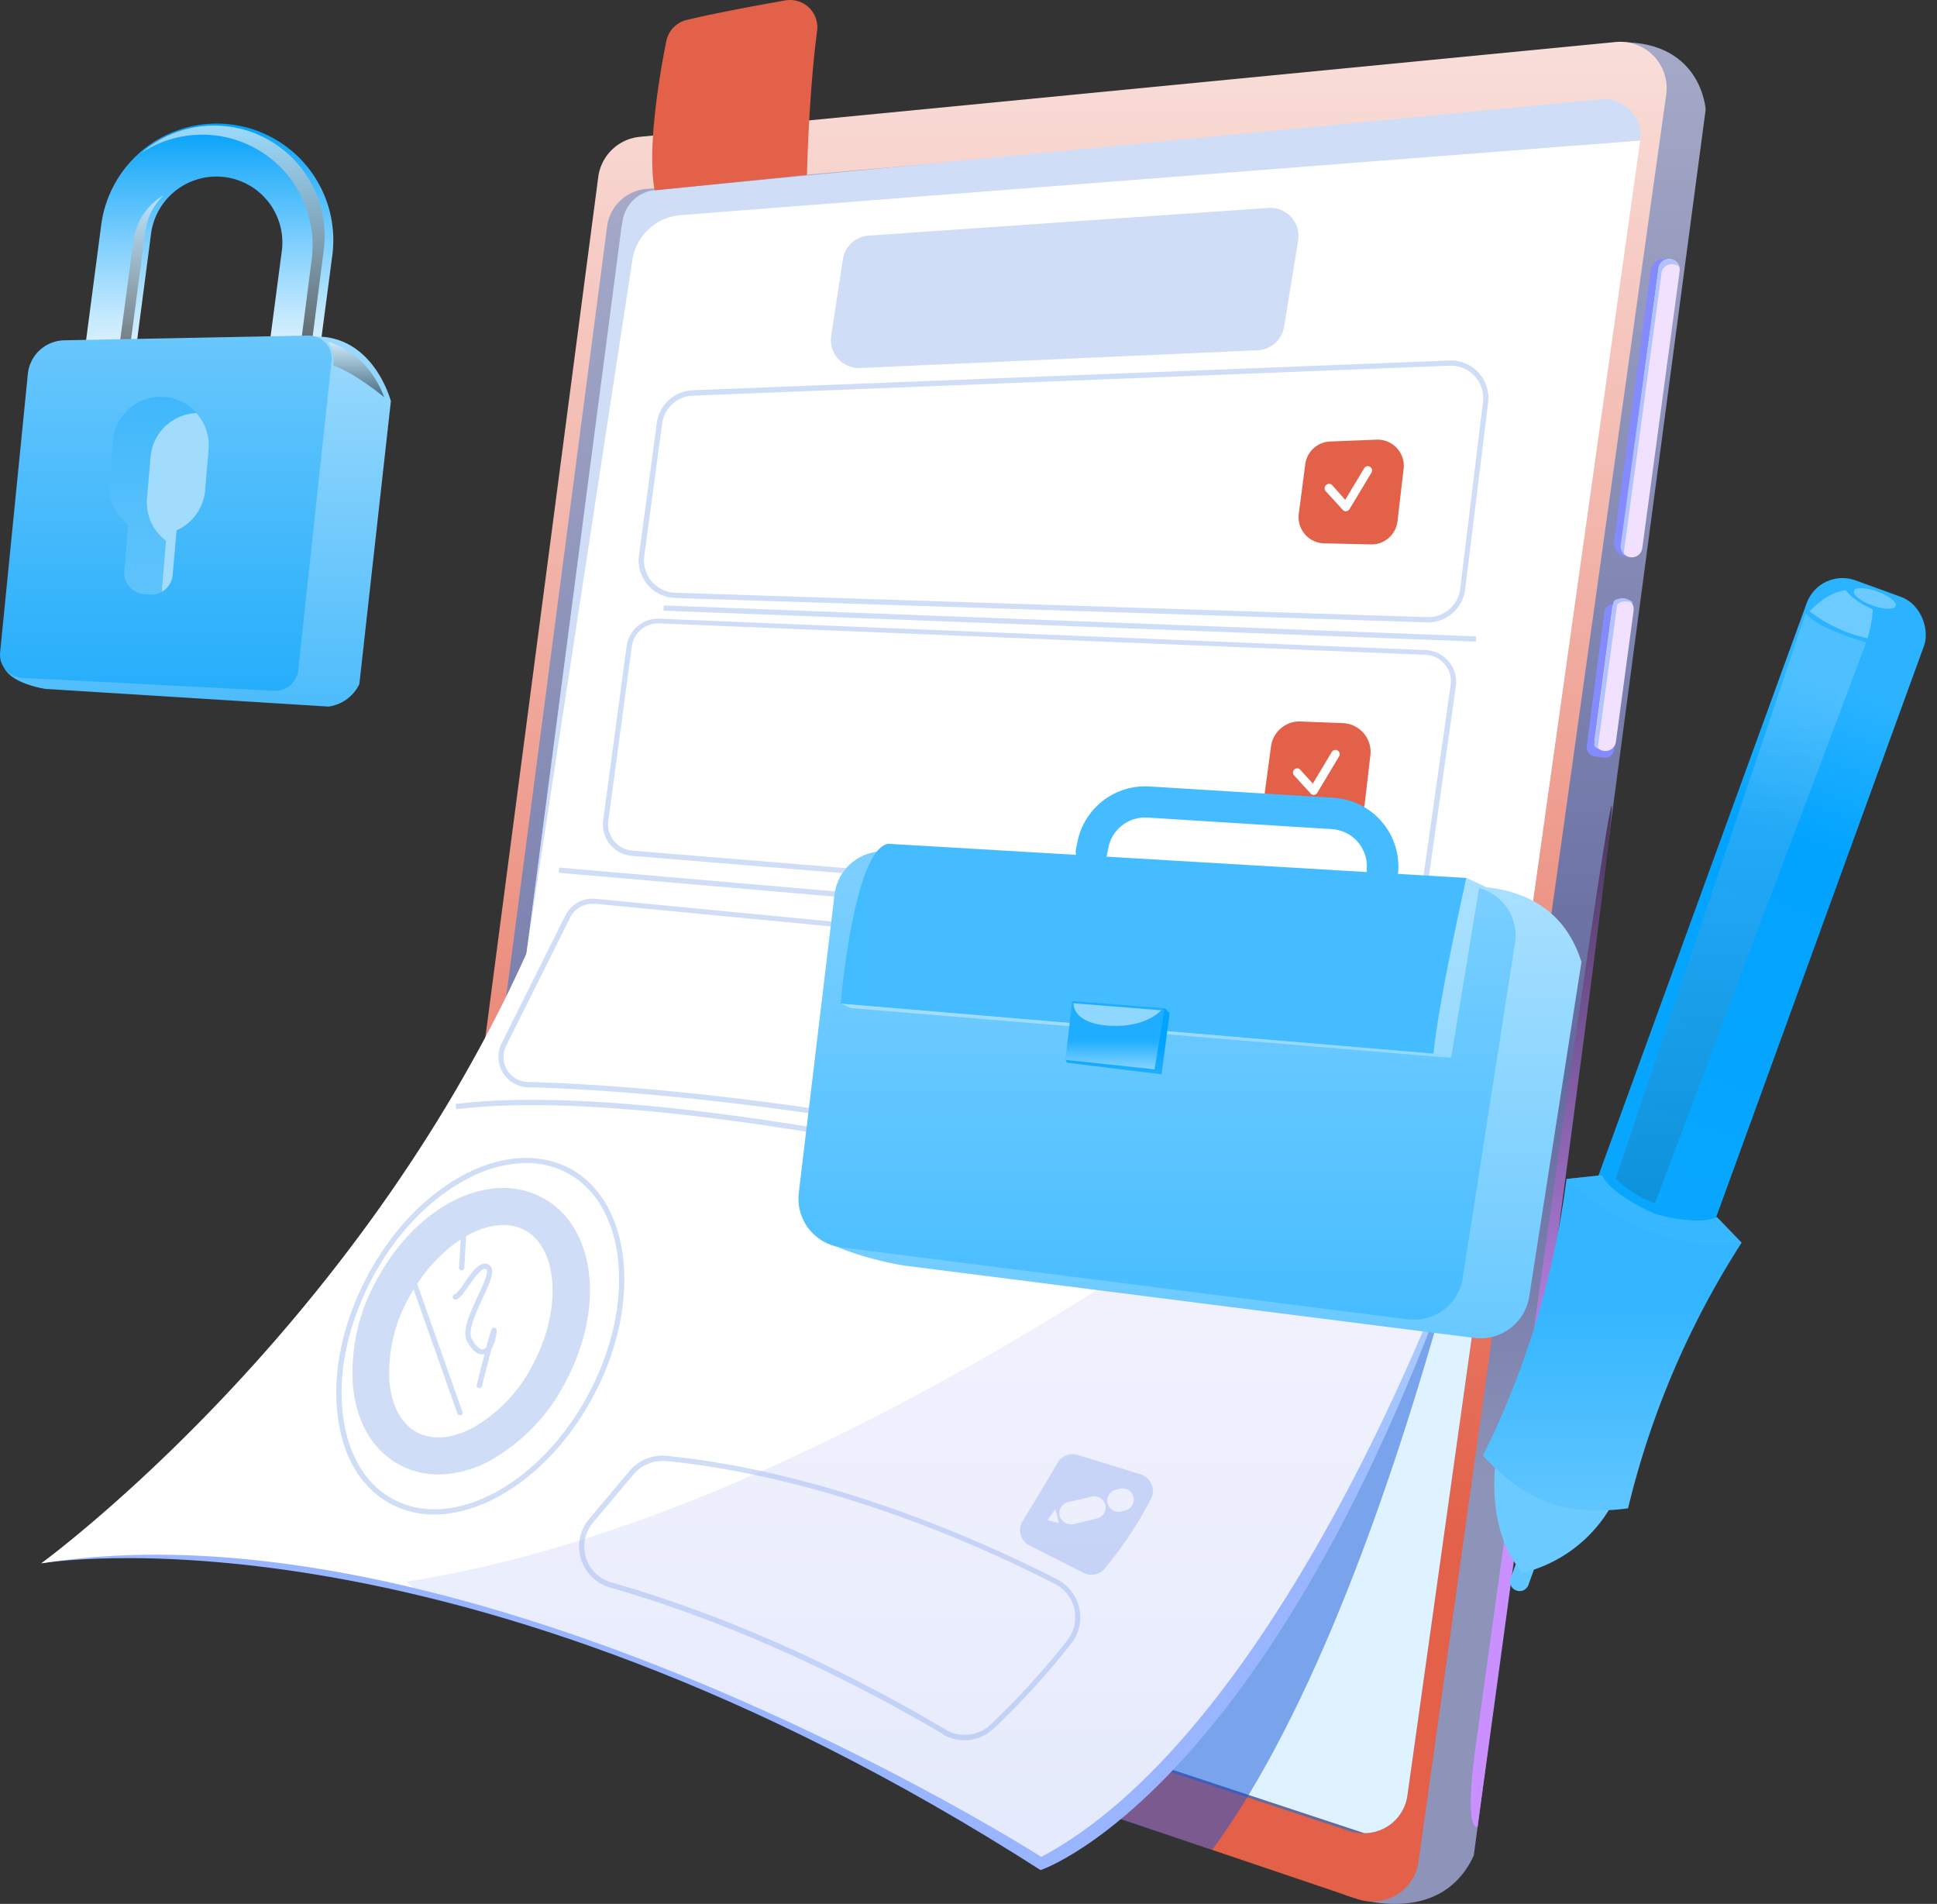
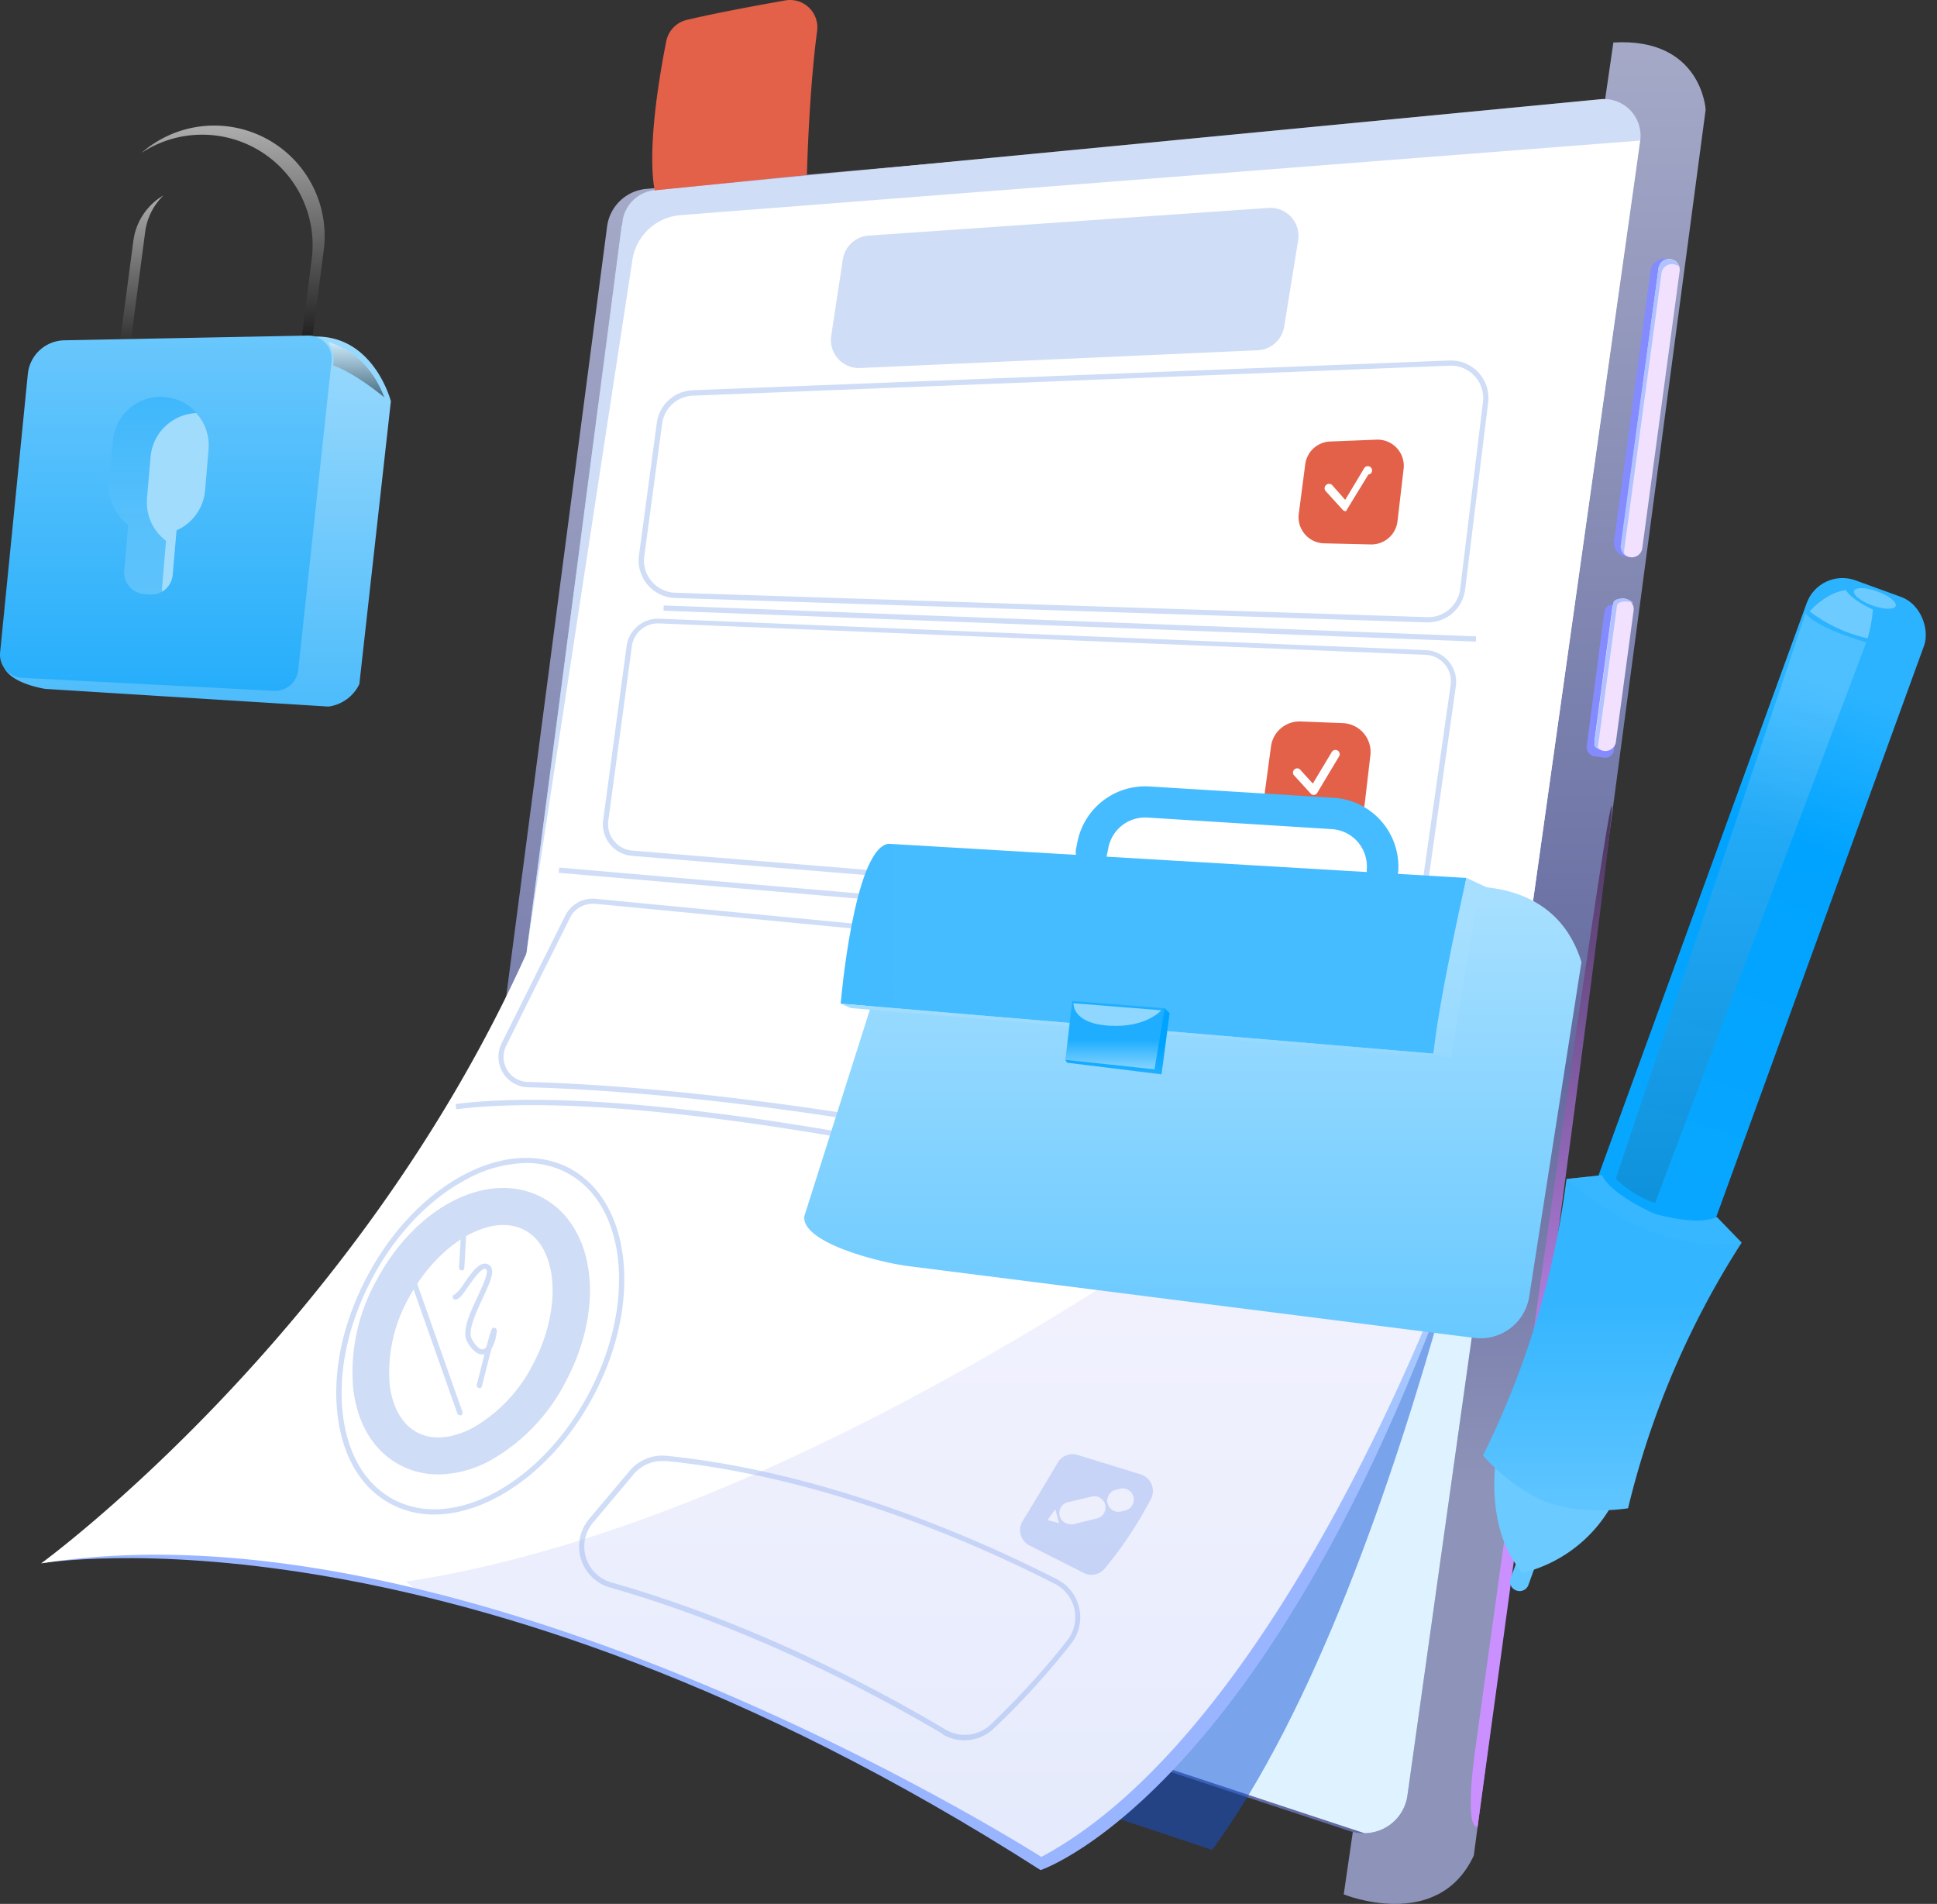
<svg xmlns="http://www.w3.org/2000/svg" xmlns:xlink="http://www.w3.org/1999/xlink" height="457.664" viewBox="0 0 465.693 457.664" width="465.693">
  <rect x="0" y="0" width="465.693" height="457.664" fill="#333333" stroke="none" />
  <linearGradient id="a" gradientUnits="objectBoundingBox" x1="-6.458" x2="-6.458" y1=".806" y2="-.203">
    <stop offset=".04" stop-color="#8e93b9" />
    <stop offset=".26" stop-color="#636a9f" />
    <stop offset="1" stop-color="#bec1d7" />
  </linearGradient>
  <linearGradient id="b" gradientUnits="objectBoundingBox" x1="-.726" x2="-.726" y1=".807" y2="-.203">
    <stop offset="0" stop-color="#e36049" />
    <stop offset="1" stop-color="#fff" />
  </linearGradient>
  <linearGradient id="c" gradientUnits="objectBoundingBox" x1="-.773" x2="-.773" y1=".793" y2="-.216">
    <stop offset=".01" stop-color="#636a9f" />
    <stop offset="1" stop-color="#bec1d7" />
  </linearGradient>
  <linearGradient id="d" gradientUnits="objectBoundingBox" x1="-.233" x2="-.223" y1=".59" y2="-.474">
    <stop offset="0" stop-color="#9ab5ff" />
    <stop offset="1" stop-color="#cdffff" />
  </linearGradient>
  <linearGradient id="e" gradientUnits="objectBoundingBox" x1="-41.257" x2="-41.257" y1="-.282" y2="-1.29">
    <stop offset=".01" stop-color="#838bff" />
    <stop offset="1" stop-color="#8693ff" />
  </linearGradient>
  <linearGradient id="f" gradientUnits="objectBoundingBox" x1="-45.323" x2="-45.323" y1="-.283" y2="-1.29">
    <stop offset="0" stop-color="#f2e0ff" />
    <stop offset="1" stop-color="#fff" />
  </linearGradient>
  <linearGradient id="g" gradientUnits="objectBoundingBox" x1="-45.564" x2="-45.564" y1="-.292" y2="-1.303">
    <stop offset="0" stop-color="#b0c2ff" />
    <stop offset="1" stop-color="#caffff" />
  </linearGradient>
  <linearGradient id="h" x1="-95.39" x2="-95.39" xlink:href="#e" y1="-1.482" y2="-2.482" />
  <linearGradient id="i" x1="-67.21" x2="-67.21" xlink:href="#f" y1="-1.497" y2="-2.503" />
  <linearGradient id="j" x1="-66.834" x2="-66.834" xlink:href="#g" y1="-1.522" y2="-2.535" />
  <linearGradient id="k" gradientUnits="objectBoundingBox" x1="-17.851" x2="-17.851" y1=".634" y2="-.374">
    <stop offset="0" stop-color="#ca90ff" />
    <stop offset="1" />
  </linearGradient>
  <linearGradient id="l" gradientUnits="objectBoundingBox" x1=".609" x2=".628" y1="1.002" y2=".008">
    <stop offset="0" stop-color="#fff" />
    <stop offset="1" stop-color="#fff" />
  </linearGradient>
  <linearGradient id="m" gradientUnits="objectBoundingBox" x1=".451" x2=".451" y1="1">
    <stop offset="0" stop-color="#7a97ef" />
    <stop offset=".38" stop-color="#a3aef6" />
    <stop offset=".79" stop-color="#c8c2fd" />
    <stop offset="1" stop-color="#d6caff" />
  </linearGradient>
  <linearGradient id="n" gradientUnits="objectBoundingBox" x1="5.16" x2="5.16" y1="1" y2=".001">
    <stop offset="0" stop-color="#f7fcff" />
    <stop offset=".09" stop-color="#e9f7ff" />
    <stop offset=".27" stop-color="#c4e9fe" />
    <stop offset=".52" stop-color="#87d2fd" />
    <stop offset=".82" stop-color="#35b4fb" />
    <stop offset="1" stop-color="#00a0fa" />
  </linearGradient>
  <linearGradient id="o" gradientUnits="objectBoundingBox" x1="6.582" x2="6.582" y1="1">
    <stop offset="0" />
    <stop offset="1" stop-color="#fff" />
  </linearGradient>
  <linearGradient id="p" x1="26.108" x2="26.108" xlink:href="#o" y1="1" y2=".001" />
  <linearGradient id="q" gradientUnits="objectBoundingBox" x1="3.567" x2="3.567" y1="1">
    <stop offset="0" stop-color="#4dbcfb" />
    <stop offset="1" stop-color="#9cdafd" />
  </linearGradient>
  <linearGradient id="r" gradientUnits="objectBoundingBox" x1="4.267" x2="4.267" y1="1">
    <stop offset="0" stop-color="#26aefb" />
    <stop offset="1" stop-color="#69c7fc" />
  </linearGradient>
  <linearGradient id="s" gradientUnits="objectBoundingBox" x1="13.179" x2="13.179" y1="1" y2=".001">
    <stop offset="0" stop-color="#ade1fd" />
    <stop offset=".13" stop-color="#9fdcfd" />
    <stop offset=".37" stop-color="#7acefc" />
    <stop offset=".69" stop-color="#3eb7fb" />
    <stop offset="1" stop-color="#00a0fa" />
  </linearGradient>
  <linearGradient id="t" x1="15.94" x2="15.94" xlink:href="#o" y1="1" y2="0" />
  <linearGradient id="u" gradientUnits="objectBoundingBox" x1="-.131" x2="-.131" y1="1.11" y2=".076">
    <stop offset="0" stop-color="#61c6ff" />
    <stop offset="1" stop-color="#a6dfff" />
  </linearGradient>
  <linearGradient id="v" gradientUnits="objectBoundingBox" x1="-.086" x2="-.086" y1="1.105" y2=".071">
    <stop offset="0" stop-color="#40baff" />
    <stop offset="1" stop-color="#7acfff" />
  </linearGradient>
  <linearGradient id="w" gradientUnits="objectBoundingBox" x1="-.669" x2=".337" y1=".7" y2=".7">
    <stop offset="0" stop-color="#40baff" />
    <stop offset="1" stop-color="#45bcff" />
  </linearGradient>
  <linearGradient id="x" gradientUnits="objectBoundingBox" x1="-16.613" x2="-16.613" y1="1.282" y2=".285">
    <stop offset="0" stop-color="#8fd7ff" />
    <stop offset="1" stop-color="#a6dfff" />
  </linearGradient>
  <linearGradient id="y" x1="-1.816" x2="-.817" xlink:href="#w" y1=".952" y2=".952" />
  <linearGradient id="z" x1="-.666" x2="-.662" xlink:href="#x" y1="1.171" y2="-.171" />
  <linearGradient id="A" gradientUnits="objectBoundingBox" x1="-2.781" x2="-2.781" y1="1.612" y2=".574">
    <stop offset="0" stop-color="#47bdff" />
    <stop offset=".26" stop-color="#39b8ff" />
    <stop offset=".76" stop-color="#14aaff" />
    <stop offset="1" stop-color="#00a3ff" />
  </linearGradient>
  <linearGradient id="B" gradientUnits="objectBoundingBox" x1="-2.893" x2="-2.893" y1="1.61" y2=".573">
    <stop offset="0" stop-color="#f7fcff" />
    <stop offset=".11" stop-color="#e9f7ff" />
    <stop offset=".31" stop-color="#c4e9ff" />
    <stop offset=".58" stop-color="#87d4ff" />
    <stop offset=".91" stop-color="#35b6ff" />
    <stop offset="1" stop-color="#1faeff" />
  </linearGradient>
  <linearGradient id="C" x1="-3.404" x2="-3.404" xlink:href="#o" y1="2.789" y2="1.731" />
  <linearGradient id="D" gradientUnits="objectBoundingBox" x1="123.786" x2="123.786" y1="3.412" y2="2.379">
    <stop offset="0" stop-color="#fcfeff" />
    <stop offset="1" stop-color="#61c6ff" />
  </linearGradient>
  <linearGradient id="E" gradientUnits="objectBoundingBox" x1="29.564" x2="29.564" y1="1.114" y2=".114">
    <stop offset="0" stop-color="#0da8ff" />
    <stop offset=".77" stop-color="#00a3ff" />
    <stop offset=".98" stop-color="#2bb3ff" />
  </linearGradient>
  <linearGradient id="F" gradientUnits="objectBoundingBox" x1="33.302" x2="33.302" y1="2.168" y2="1.315">
    <stop offset="0" stop-color="#ade2ff" />
    <stop offset="1" stop-color="#6bcaff" />
  </linearGradient>
  <linearGradient id="G" gradientUnits="objectBoundingBox" x1="15.053" x2="15.053" y1="1.342" y2=".37">
    <stop offset="0" stop-color="#78ceff" />
    <stop offset="1" stop-color="#33b5ff" />
  </linearGradient>
  <linearGradient id="H" x1="14.9" x2="14.9" xlink:href="#o" y1="1.177" y2=".149" />
  <path d="m307.383 23.145s-.967-17.371-22.183-16.125l-64.83 445.152s22.618 9.235 31.267-9.323z" fill="url(#a)" transform="translate(102.69 3.194)" />
-   <path d="m356.469 6.936-234.669 22.794a11.17 11.17 0 0 0 -9.982 9.66l-43.068 328.177a11.14 11.14 0 0 0 7.491 12.005l218.134 73.762a11.155 11.155 0 0 0 14.659-9.015l59.543-424.733a11.155 11.155 0 0 0 -12.108-12.65z" fill="url(#b)" transform="translate(32.012 3.161)" />
  <path d="m112.282 46.325-39.959 304.9a10.452 10.452 0 0 0 7.329 11.2l210.966 69.643a11.345 11.345 0 0 0 3.782.572 10.51 10.51 0 0 0 10.261-8.883l55.424-394.557a10.51 10.51 0 0 0 -7.579-11.4 11.038 11.038 0 0 0 -4.192-.425l-226.446 19.994a10.437 10.437 0 0 0 -9.586 8.956z" fill="url(#c)" transform="translate(33.688 8.026)" />
  <path d="m114.617 46.645-39.945 304.9a10.452 10.452 0 0 0 7.328 11.197l210.952 69.643.352.1a10.51 10.51 0 0 0 10.261-8.883l55.425-394.548a10.51 10.51 0 0 0 -7.579-11.4h-.777l-226.434 20.064a10.481 10.481 0 0 0 -9.587 8.927z" fill="#def3ff" transform="translate(34.783 8.176)" />
  <path d="m282.739 154.63s-26.957 151.526-75.726 218.061l-25.872-8.619z" fill="#1455d7" opacity=".5" transform="translate(84.414 71.989)" />
  <path d="m6.73 290.734s98.608-16.975 240.284 73.733c0 0 63.457-20.874 111.185-181.766z" fill="url(#d)" transform="translate(3.164 85.066)" />
  <path d="m267.553 114.072a3.313 3.313 0 0 0 3.723-2.844l8.8-65.026a3.313 3.313 0 0 0 -2.844-3.723 3.313 3.313 0 0 0 -3.723 2.844l-8.8 65.011a3.327 3.327 0 0 0 2.844 3.738z" fill="url(#e)" transform="translate(123.332 19.729)" />
  <path d="m268.028 114.179a2.536 2.536 0 0 0 2.932-2.184l8.971-66.535a2.551 2.551 0 0 0 -2.184-2.932 2.551 2.551 0 0 0 -2.888 2.243l-8.971 66.55a2.536 2.536 0 0 0 2.14 2.858z" fill="url(#f)" transform="translate(123.883 19.754)" />
  <path d="m277.709 42.535a2.565 2.565 0 0 1 2.1 1.8 2.609 2.609 0 0 0 -1.275-.572 2.536 2.536 0 0 0 -2.932 2.184l-8.971 66.535a2.594 2.594 0 0 0 .088 1.07 2.536 2.536 0 0 1 -.909-2.287l9.088-66.579a2.551 2.551 0 0 1 2.811-2.151z" fill="url(#g)" transform="translate(123.847 19.761)" />
  <rect fill="url(#h)" height="36.84" rx="2.107" transform="matrix(-.991 -.13 .13 -.991 387.751 182.393)" width="6.616" />
  <path d="m263.783 134.817a2.536 2.536 0 0 0 2.858-2.184l4.251-31.5a2.565 2.565 0 0 0 -2.184-2.932 2.565 2.565 0 0 0 -2.932 2.184l-4.236 31.515a2.536 2.536 0 0 0 2.243 2.917z" fill="url(#i)" transform="translate(121.855 45.687)" />
  <path d="m268.733 98.234a3.151 3.151 0 0 1 2.184 1.07 4.164 4.164 0 0 0 -1.29-.381c-1.393-.191-2.609.235-2.7.953l-4.588 33.979a.879.879 0 0 0 .161.557c-.689-.322-1.114-.792-1.041-1.246l4.573-33.993c.107-.704 1.309-1.129 2.701-.939z" fill="url(#j)" transform="translate(121.83 45.696)" />
  <path d="m242.842 377.657s33.715-245.194 32.249-245.487-32.718 226.182-32.718 226.182-2.932 19.423.469 19.305z" fill="url(#k)" transform="translate(112.393 61.526)" />
  <path d="m6.73 368.263c28.57-4.515 59.529-1.261 89.417 5.863 79.259 18.822 151.053 64.689 151.053 64.689 51.305-27.412 93.317-121.241 110.98-178.586l4.573-32.439 28.428-201.541v-.117a8.8 8.8 0 0 0 -9.481-9.822l-227.417 21.871a8.693 8.693 0 0 0 -7.754 7.329 1.892 1.892 0 0 0 0 .279c-.967 7.329-2.4 18.382-4.1 31.4l-1.466 11.36-.454 3.371c-1.114 8.531-2.316 17.59-3.5 26.737l-2.932 21.988c-.308 2.433-.645 4.867-.953 7.329l-7.447 56.8c-1.275 9.675-2.1 15.89-2.213 16.755-41.316 91.911-116.734 146.734-116.734 146.734z" fill="url(#l)" transform="translate(3.164 7.537)" />
  <g fill="#1455d7">
    <path d="m248.591 41.964-3.357 20.713a6.772 6.772 0 0 1 -6.362 5.673l-95.572 4.265a6.743 6.743 0 0 1 -6.963-7.769l2.8-18.338a6.714 6.714 0 0 1 6.2-5.717l96.087-6.655a6.758 6.758 0 0 1 7.168 7.828z" opacity=".2" transform="translate(63.505 15.847)" />
    <path d="m0 0h1.261v195.516h-1.261z" opacity=".2" transform="matrix(.038 -.999 .999 .038 159.518 146.799)" />
    <path d="m0 0h1.261v211.348h-1.261z" opacity=".2" transform="matrix(.086 -.996 .996 .086 134.333 209.804)" />
    <path d="m287.836 216.8.352-1.217c-1.466-.425-149.312-42.114-213.488-34.2l.147 1.261c63.926-7.853 211.508 33.734 212.989 34.156z" opacity=".2" transform="translate(34.828 83.989)" />
    <path d="m225.77 174.241a93.978 93.978 0 0 1 -7.74 18.646 4.1 4.1 0 0 1 -4.661 1.862c-3.459-.953-9.338-2.58-14.072-3.943a4.148 4.148 0 0 1 -2.756-5.424c1.583-4.295 4.031-10.965 5.556-15.392a4.134 4.134 0 0 1 4.4-2.77l15.758 1.6a4.148 4.148 0 0 1 3.518 5.424z" opacity=".2" transform="translate(91.47 77.841)" />
    <path d="m198.721 249.307a94.856 94.856 0 0 1 -11.184 16.8 4.134 4.134 0 0 1 -4.94.938c-3.21-1.612-8.663-4.4-13.046-6.6a4.148 4.148 0 0 1 -1.656-5.863c2.389-3.9 6.069-9.983 8.414-14.028a4.163 4.163 0 0 1 4.823-1.876l15.157 4.676a4.163 4.163 0 0 1 2.433 5.951z" opacity=".2" transform="translate(77.959 111.058)" />
    <path d="m109.451 45.452-4.163 31.677-1.466 11.36-.44 3.371-3.517 26.74-2.932 21.988-.967 7.329-7.447 56.8c-.777 5.863-1.363 10.408-1.744 13.31l-.454 3.445 25.479-166.536a12.724 12.724 0 0 1 11.595-10.759l230.705-17.928v-.117a8.8 8.8 0 0 0 -9.484-9.821l-227.41 21.87a8.678 8.678 0 0 0 -7.754 7.271z" opacity=".2" transform="translate(40.242 7.537)" />
    <path d="m182.472 305.69c-33.8-19.921-62.211-30.167-80.08-35.254a10.261 10.261 0 0 1 -5.042-16.446l9.777-11.61a10.261 10.261 0 0 1 8.8-3.606c38.889 3.914 75.55 20.287 93.947 29.7a10.261 10.261 0 0 1 3.415 15.421 190.3 190.3 0 0 1 -18.589 20.405 10.261 10.261 0 0 1 -12.284 1.466zm-74.378-62.49-9.763 11.61a8.956 8.956 0 0 0 4.4 14.409c17.957 5.087 46.526 15.348 80.373 35.386a9.044 9.044 0 0 0 10.789-1.217 189.2 189.2 0 0 0 18.47-20.288 9.1 9.1 0 0 0 1.671-7.52 8.942 8.942 0 0 0 -4.661-6c-18.323-9.381-54.823-25.682-93.507-29.552h-.894a9.015 9.015 0 0 0 -6.875 3.166z" opacity=".2" transform="translate(44.266 111.168)" />
  </g>
  <path d="m144.151 42.07s.425-19.408 2.448-34.609a6.567 6.567 0 0 0 -7.651-7.329c-7.329 1.29-17.282 3.152-23.7 4.691a6.582 6.582 0 0 0 -4.911 5.087c-1.583 7.916-4.661 25.653-2.8 35.884z" fill="#e36049" transform="translate(49.854 -.032)" />
  <g fill="#1455d7" opacity=".2" transform="translate(80.845 278.336)">
    <path d="m68.307 273.126c-7.329-3.885-11.888-11.727-12.944-22.149s1.539-21.9 7.241-32.645 13.882-19.364 23.014-24.26 18.309-5.5 25.609-1.671c14.966 7.96 17.59 32.542 5.7 54.794-9.308 17.5-24.788 28.438-38.244 28.438a21.987 21.987 0 0 1 -10.378-2.507zm17.913-77.94c-8.912 4.779-16.9 13.193-22.486 23.732s-8.121 21.871-7.095 31.926 5.361 17.489 12.269 21.168c14.351 7.622 35.4-3.767 46.907-25.4s9.176-45.442-5.174-53.079a20.668 20.668 0 0 0 -9.836-2.389 30.915 30.915 0 0 0 -14.585 4.046z" transform="translate(-55.133 -189.911)" />
    <path d="m69.192 261.434c-6.392-3.401-10.392-10.085-11.272-18.834a45.442 45.442 0 0 1 5.58-25.435c9.572-18.03 27.089-26.825 39.871-20.038s15.274 26.239 5.688 44.254a45.442 45.442 0 0 1 -17.957 18.866 26.812 26.812 0 0 1 -12.636 3.459 19.7 19.7 0 0 1 -9.279-2.272zm2.1-40.106a36.646 36.646 0 0 0 -4.592 20.372c.572 5.7 2.932 9.924 6.611 11.888s8.5 1.539 13.559-1.173a36.646 36.646 0 0 0 14.321-15.2c7.007-13.193 6.083-27.954-2.023-32.249a10.847 10.847 0 0 0 -5.116-1.217c-7.636-.011-17.061 6.937-22.763 17.579z" transform="translate(-53.893 -187.615)" />
    <path d="m79.131 242.4h.205a.616.616 0 0 0 .381-.806l-10.994-31.12a.645.645 0 0 0 -.821-.381.63.63 0 0 0 -.381.806l10.979 31.075a.63.63 0 0 0 .63.425z" transform="translate(-49.378 -180.527)" />
    <path d="m80.639 237.214a.63.63 0 0 0 .616-.469c.66-2.668 1.583-6.289 2.316-9.059a9.381 9.381 0 0 0 1.143-3.342c.161-.938.264-1.466-.381-1.642s-.748-.147-1.979 4.544a1.466 1.466 0 0 1 -.821.6c-.733.132-1.73-.762-2.668-2.389-1.129-1.935.923-6.333 2.565-9.865 1.759-3.782 3.152-6.758 1.656-7.945a1.744 1.744 0 0 0 -1.378-.381c-1.6.22-3.181 2.492-4.72 4.691a11.844 11.844 0 0 1 -2.184 2.668.632.632 0 0 0 .1 1.261c.865 0 1.656-1.129 3.122-3.2 1.173-1.7 2.8-4.016 3.855-4.178a.528.528 0 0 1 .41.117c.718.572-.865 3.958-2.008 6.435-1.964 4.192-3.972 8.531-2.521 11.038 1.612 2.77 3.064 3.152 3.987 2.932h.132c-.484 1.862-1.085 4.266-1.862 7.329a.63.63 0 0 0 .469.762z" transform="translate(-46.239 -181.835)" />
    <path d="m75.915 211.114a.645.645 0 0 0 .63-.6l.41-7.4a.63.63 0 1 0 -1.261 0l-.425 7.329a.63.63 0 0 0 .6.66z" transform="translate(-45.752 -184.056)" />
  </g>
  <path d="m278.434 224.666c-99.678-27-165.833-31.325-189.638-31.926a7.329 7.329 0 0 1 -6.332-10.525l15.362-30.783a7.329 7.329 0 0 1 7.212-4l189.184 18.162a7.329 7.329 0 0 1 6.377 8.956c-3.65 15.172-9.924 34.975-13.354 45.442a7.329 7.329 0 0 1 -6.9 5 7.094 7.094 0 0 1 -1.911-.326zm-179.465-72.736-15.377 30.842a6.01 6.01 0 0 0 5.233 8.692c23.85.616 90.121 4.94 189.931 31.985a6.01 6.01 0 0 0 7.329-3.928c3.415-10.437 9.689-30.2 13.325-45.324a6 6 0 0 0 -5.277-7.4l-189.1-18.162a3.736 3.736 0 0 0 -.572 0 6.039 6.039 0 0 0 -5.5 3.3z" fill="#1455d7" opacity=".2" transform="translate(38.103 68.621)" />
  <path d="m288.717 173.524-182.851-15.024a7.608 7.608 0 0 1 -6.934-8.619l5.629-41.777a7.622 7.622 0 0 1 7.872-6.611l184.258 7.549a7.637 7.637 0 0 1 7.241 8.693l-6.978 49.253a7.622 7.622 0 0 1 -7.549 6.552zm-182.9-65.319-5.644 41.85a6.347 6.347 0 0 0 5.79 7.183l182.851 15.01a6.362 6.362 0 0 0 6.831-5.438l7.021-49.311a6.362 6.362 0 0 0 -6.039-7.329l-184.244-7.549h-.264a6.333 6.333 0 0 0 -6.3 5.585z" fill="#1455d7" opacity=".2" transform="translate(46.084 47.232)" />
  <path d="m294.225 122.1-180.755-5.867a9.044 9.044 0 0 1 -8.663-10.261l4.293-31.853a9.03 9.03 0 0 1 8.6-7.813l181.942-7.153a9.015 9.015 0 0 1 9.323 10.129l-5.526 44.885a9 9 0 0 1 -8.956 7.93zm13.486-52.9a7.769 7.769 0 0 0 -8.018-8.8l-181.987 7.211a7.74 7.74 0 0 0 -7.329 6.728l-4.295 31.838a7.769 7.769 0 0 0 7.447 8.8l180.755 5.863a7.74 7.74 0 0 0 7.96-6.816z" fill="#1455d7" opacity=".2" transform="translate(48.815 27.506)" />
  <path d="m238.215 79.153-1.466 12.592a6.318 6.318 0 0 1 -6.406 5.57l-11.228-.264a6.289 6.289 0 0 1 -6.1-7.109l1.554-11.9a6.288 6.288 0 0 1 6-5.468l11.126-.44a6.3 6.3 0 0 1 6.523 7.021z" fill="#e36049" transform="translate(99.239 33.554)" />
-   <path d="m222.361 87.314a1.041 1.041 0 0 1 -.762-.323l-4.09-4.5a1.011 1.011 0 0 1 .073-1.466 1.041 1.041 0 0 1 1.466 0l3.137 3.547 4.573-7.622a1.026 1.026 0 0 1 1.759 1.055l-5.292 8.8a1.041 1.041 0 0 1 -.762.484z" fill="#fff" transform="translate(101.227 35.581)" />
+   <path d="m222.361 87.314a1.041 1.041 0 0 1 -.762-.323l-4.09-4.5a1.011 1.011 0 0 1 .073-1.466 1.041 1.041 0 0 1 1.466 0l3.137 3.547 4.573-7.622a1.026 1.026 0 0 1 1.759 1.055a1.041 1.041 0 0 1 -.762.484z" fill="#fff" transform="translate(101.227 35.581)" />
  <path d="m232.818 126.463-1.334 11.437a6.919 6.919 0 0 1 -7.535 6.1l-10.261-.967a6.934 6.934 0 0 1 -6.23-7.8l1.466-10.877a6.919 6.919 0 0 1 7.139-6.01l10.188.4a6.934 6.934 0 0 1 6.567 7.725z" fill="#e36049" transform="translate(96.648 55.081)" />
  <path d="m217.051 133.829a1 1 0 0 1 -.762-.337l-4.09-4.486a1.026 1.026 0 0 1 1.466-1.378l3.152 3.474 4.573-7.622a1.026 1.026 0 0 1 1.759 1.055l-5.277 8.8a1.085 1.085 0 0 1 -.777.5z" fill="#fff" transform="translate(98.812 57.257)" />
  <path d="m176.418 252.147a2.7 2.7 0 0 0 .6 0l5.907-1.466a2.7 2.7 0 0 0 -1.217-5.248l-5.863 1.378a2.683 2.683 0 0 0 .6 5.306z" fill="#fff" transform="translate(80.957 114.271)" />
  <path d="m184.32 249.729a2.771 2.771 0 0 0 .689-.088l1-.264a2.683 2.683 0 0 0 -1.363-5.189l-1 .249a2.683 2.683 0 0 0 .674 5.292z" fill="#fff" transform="translate(84.621 113.669)" />
  <path d="m174.556 250.877-.909-3.357-1.847 2.609z" fill="#fff" transform="translate(80.063 115.263)" />
  <path d="m66.59 305.431 1.686 1.466c79.259 18.822 151.057 64.688 151.057 64.688 51.305-27.412 93.316-121.241 110.98-178.585l4.573-32.439c-14.101 12.151-149.786 126.796-268.296 144.87z" fill="url(#m)" opacity=".2" transform="translate(31.05 74.752)" />
-   <path d="m19.736 83.879a6.1 6.1 0 0 0 6.025-5.292l4.222-32.249a15.861 15.861 0 0 1 31.443 4.09l-2.932 22.3a6.083 6.083 0 1 0 12.065 1.554l2.93-22.208a28.019 28.019 0 1 0 -55.556-7.329l-4.233 32.245a6.069 6.069 0 0 0 5.233 6.816 5.1 5.1 0 0 0 .803.073z" fill="url(#n)" transform="translate(6.385 9.449)" />
  <g opacity=".6" transform="translate(27.044 30.189)">
    <path d="m23.15 27.243a26.224 26.224 0 0 1 13.486-4.4 26.532 26.532 0 0 1 27.485 29.949l-2.712 21.153a5.541 5.541 0 0 1 -.953 2.492 5.776 5.776 0 0 0 3.844-4.706l2.712-21.123a26.547 26.547 0 0 0 -43.862-23.365z" fill="url(#o)" transform="translate(-16.231 -20.627)" />
    <path d="m18.43 76.1a5.761 5.761 0 0 0 3.841-4.691l4.016-30.534a14.908 14.908 0 0 1 4.4-8.8 14.878 14.878 0 0 0 -7.241 10.95l-4.06 30.592a5.482 5.482 0 0 1 -.956 2.483z" fill="url(#p)" transform="translate(-18.43 -15.291)" />
  </g>
  <path d="m10.54 139.918 68.089 4.251a9.645 9.645 0 0 0 7.432-5.409l7.578-68s-4.06-15.773-18.221-15.538c-7.05.116-66.696 67.692-74.758 79.578 1.818 3.931 9.88 5.118 9.88 5.118z" fill="url(#q)" transform="translate(.336 25.677)" />
  <path d="m71.675 135.477 8.018-74.231a5.585 5.585 0 0 0 -5.673-6.186l-58.546 1.14a8.986 8.986 0 0 0 -8.8 8.092l-6.665 66.908a5.57 5.57 0 0 0 5.262 6.127l60.529 3.134a5.585 5.585 0 0 0 5.878-4.984z" fill="url(#r)" transform="translate(.02 25.603)" />
  <path d="m22.454 95.875-.938 11.038a5.2 5.2 0 0 0 4.735 5.585l1.261.1a5 5 0 0 0 3.078-.689 5.218 5.218 0 0 0 2.521-4.016l.967-10.715a11.61 11.61 0 0 0 6.875-9.6l.836-9.895a11.55 11.55 0 1 0 -23.016-1.964l-.848 9.924a11.551 11.551 0 0 0 4.53 10.232z" fill="url(#s)" opacity=".32" transform="translate(8.358 30.304)" />
  <path d="m28.676 98.465-.923 11.035a6.391 6.391 0 0 0 0 1.187 5.218 5.218 0 0 0 2.521-4.016l.926-10.713a11.61 11.61 0 0 0 6.875-9.6l.836-9.895a11.536 11.536 0 0 0 -2.932-8.693 11.536 11.536 0 0 0 -11.023 10.6l-.85 9.909a11.536 11.536 0 0 0 4.573 10.188z" fill="#a1dcfd" transform="translate(11.238 31.525)" />
  <path d="m67.3 69.41s-6.714-5.644-12.269-7.681a7.74 7.74 0 0 0 -1.261-5.629s9.294 1.964 13.53 13.31z" fill="url(#t)" opacity=".5" transform="translate(25.078 26.088)" />
  <path d="m291.832 146.636-124.349-3.9a11.844 11.844 0 0 0 -12.474 10.422l-23.1 72.736c-.762 6.464 18.411 11.185 24.92 12.005l136.161 17.269a11.859 11.859 0 0 0 13.193-9.924l12.562-80.432c-4.397-14.189-16.168-18.117-26.913-18.176z" fill="url(#u)" transform="translate(61.468 66.439)" />
-   <path d="m292.273 148.071-140.195-8.414a11.83 11.83 0 0 0 -12.478 10.422l-8.575 71.578a11.829 11.829 0 0 0 10.265 13.193l136.149 17.283a11.844 11.844 0 0 0 13.193-9.924l12.562-80.432a11.844 11.844 0 0 0 -10.921-13.706z" fill="url(#v)" transform="translate(61.027 65.003)" />
  <path d="m288.316 146.609s-2.375 10.349-7.93 42.246l-142.526-12.02s3.14-37.262 11.492-38.435z" fill="url(#w)" transform="translate(64.252 64.428)" />
  <path d="m235.09 186.231 4.251 1.026 6.728-40.941 3.577.762-6.626-3.078s-6.596 28.745-7.93 42.231z" fill="url(#x)" transform="translate(109.547 67.037)" />
  <path d="m250.172 152.947a3.8 3.8 0 0 0 3.782-3.518 16.579 16.579 0 0 0 -15.494-17.693l-44.372-2.727a16.608 16.608 0 0 0 -17.238 13.191l-.41 2.038a3.8 3.8 0 0 0 7.432 1.466l.41-2.038a9 9 0 0 1 9.338-7.183l44.372 2.785a8.971 8.971 0 0 1 8.4 9.587 3.782 3.782 0 0 0 3.518 4.046z" fill="url(#y)" transform="translate(82.211 60.04)" />
  <path d="m137.86 164.61 2.433 1.07 144.343 11.976-4.251-1.026z" fill="url(#z)" transform="translate(64.252 76.639)" />
  <path d="m199.772 166.739-1.935 14.7-22.721-2.8-.4-.674 2.8-12.988 21.079.586z" fill="url(#A)" transform="translate(81.424 76.811)" />
  <path d="m198.6 165.939-2.449 14.661-21.431-2.26 1.642-14.16z" fill="url(#B)" transform="translate(81.424 76.438)" />
  <path d="m197.155 166.236-21.094-1.686s-.484 4.911 8.8 5.409c8.703.469 12.294-3.723 12.294-3.723z" fill="url(#C)" opacity=".5" transform="translate(82.046 76.611)" />
  <path d="m249.133 264.83a2.243 2.243 0 0 1 -1.333-2.93l2.932-8.135a2.243 2.243 0 0 1 2.932-1.334 2.243 2.243 0 0 1 1.336 2.93l-2.932 8.135a2.243 2.243 0 0 1 -2.932 1.334z" fill="url(#D)" transform="translate(115.396 117.478)" />
  <rect fill="url(#E)" height="186.267" rx="9.14" transform="matrix(.94 .342 -.342 .94 437.494 136.378)" width="30.006" />
  <path d="m245.338 240.13s-2.331 16.2 6.538 26.136a33.715 33.715 0 0 0 21.2-15.89z" fill="url(#F)" transform="translate(114.193 111.82)" />
  <path d="m278.083 272.815a48.113 48.113 0 0 1 -6.3.484 37.246 37.246 0 0 1 -12.812-1.832l-.235-.088c-8.619-3.181-15.523-11.243-15.523-11.243a207.96 207.96 0 0 0 20.068-66.477l8.531-.909c1.95 4.4 11.185 8.634 12.328 9.147s10.935 3.034 15.289.923l5.951 6.171a207.785 207.785 0 0 0 -27.294 63.823z" fill="url(#G)" transform="translate(113.33 89.748)" />
  <path d="m314.1 100.78c-.337.923-2.858.865-5.629-.132s-4.735-2.58-4.4-3.518 2.858-.865 5.629.147 4.736 2.579 4.4 3.503z" fill="#6bcaff" transform="translate(141.666 44.895)" />
  <path d="m299.059 208.977c-23.234 3.415-42.129-15.318-42.129-15.318l8.531-.909c1.95 4.4 11.185 8.634 12.328 9.147s10.935 3.034 15.289.923z" fill="#3bb8ff" opacity=".58" transform="translate(119.722 89.748)" />
  <path d="m310.632 100.57-45.632 135.944a24.392 24.392 0 0 0 9.425 5.863l50.775-134.786s-12.281-3.459-14.568-7.021z" fill="url(#H)" opacity=".17" transform="translate(123.481 46.805)" />
  <path d="m296.79 101.907s4-4.647 8.722-5.087c0 0 1.085 2.14 6.479 4.632a34.421 34.421 0 0 1 -1.261 6.934 35.635 35.635 0 0 1 -13.94-6.479z" fill="#fff" opacity=".31" transform="translate(138.291 45.058)" />
</svg>